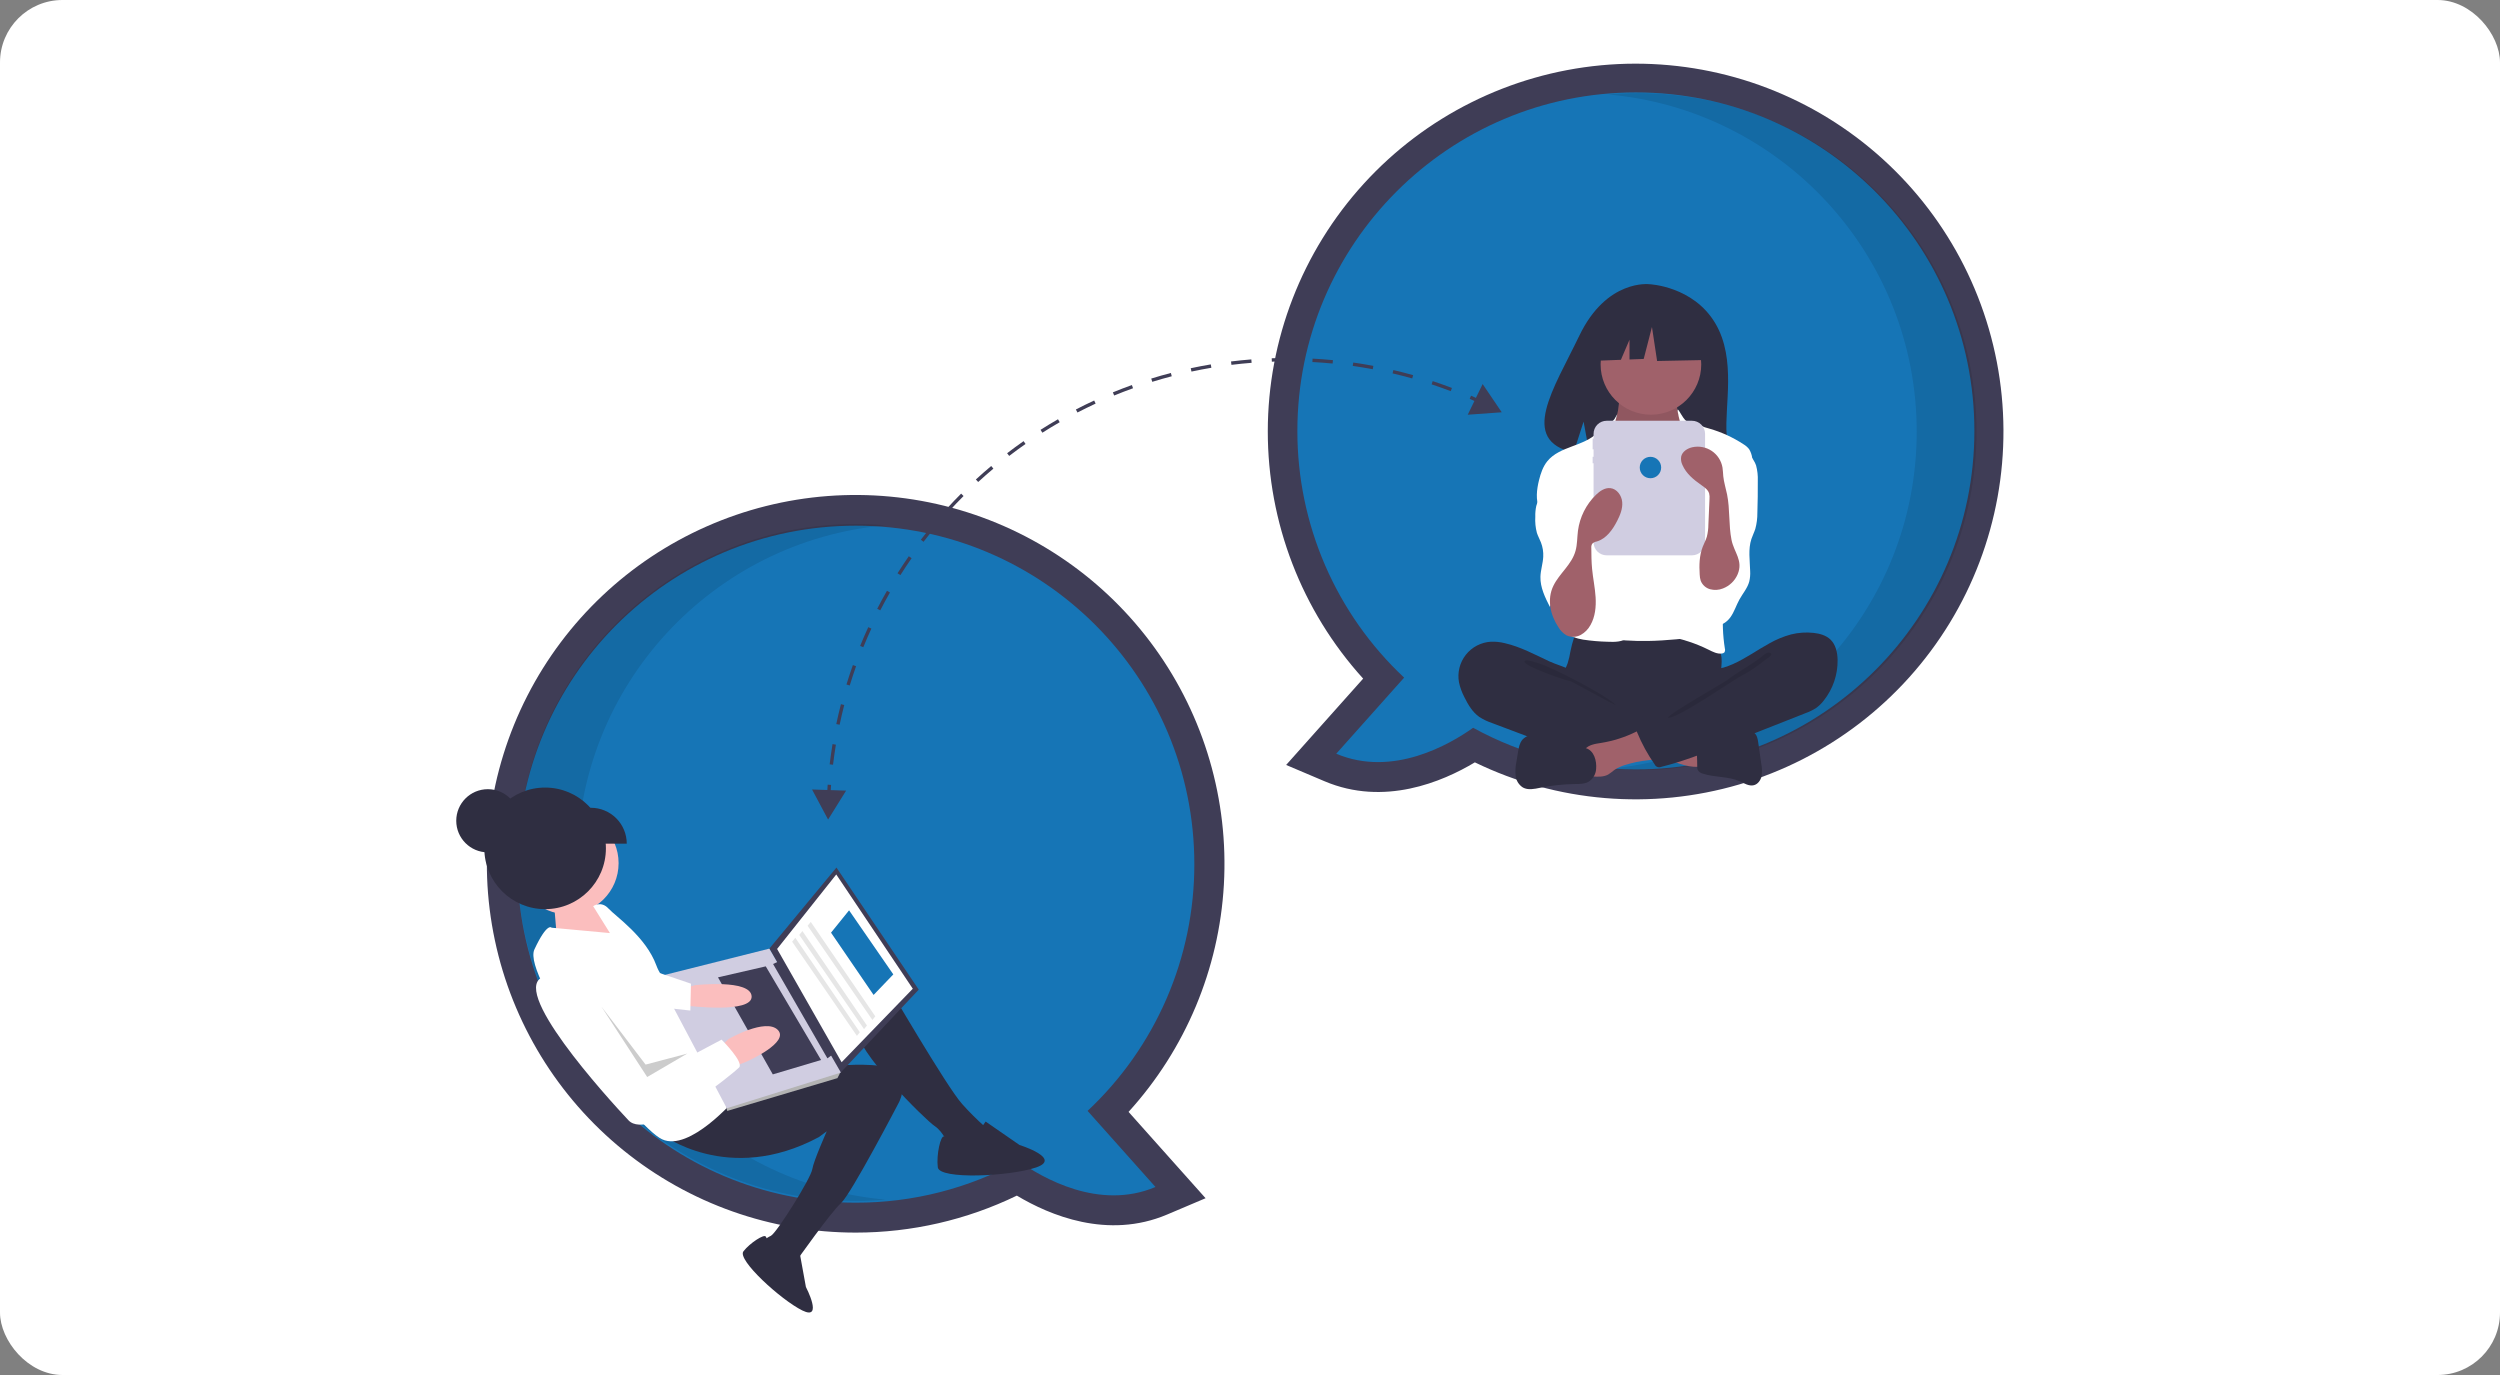
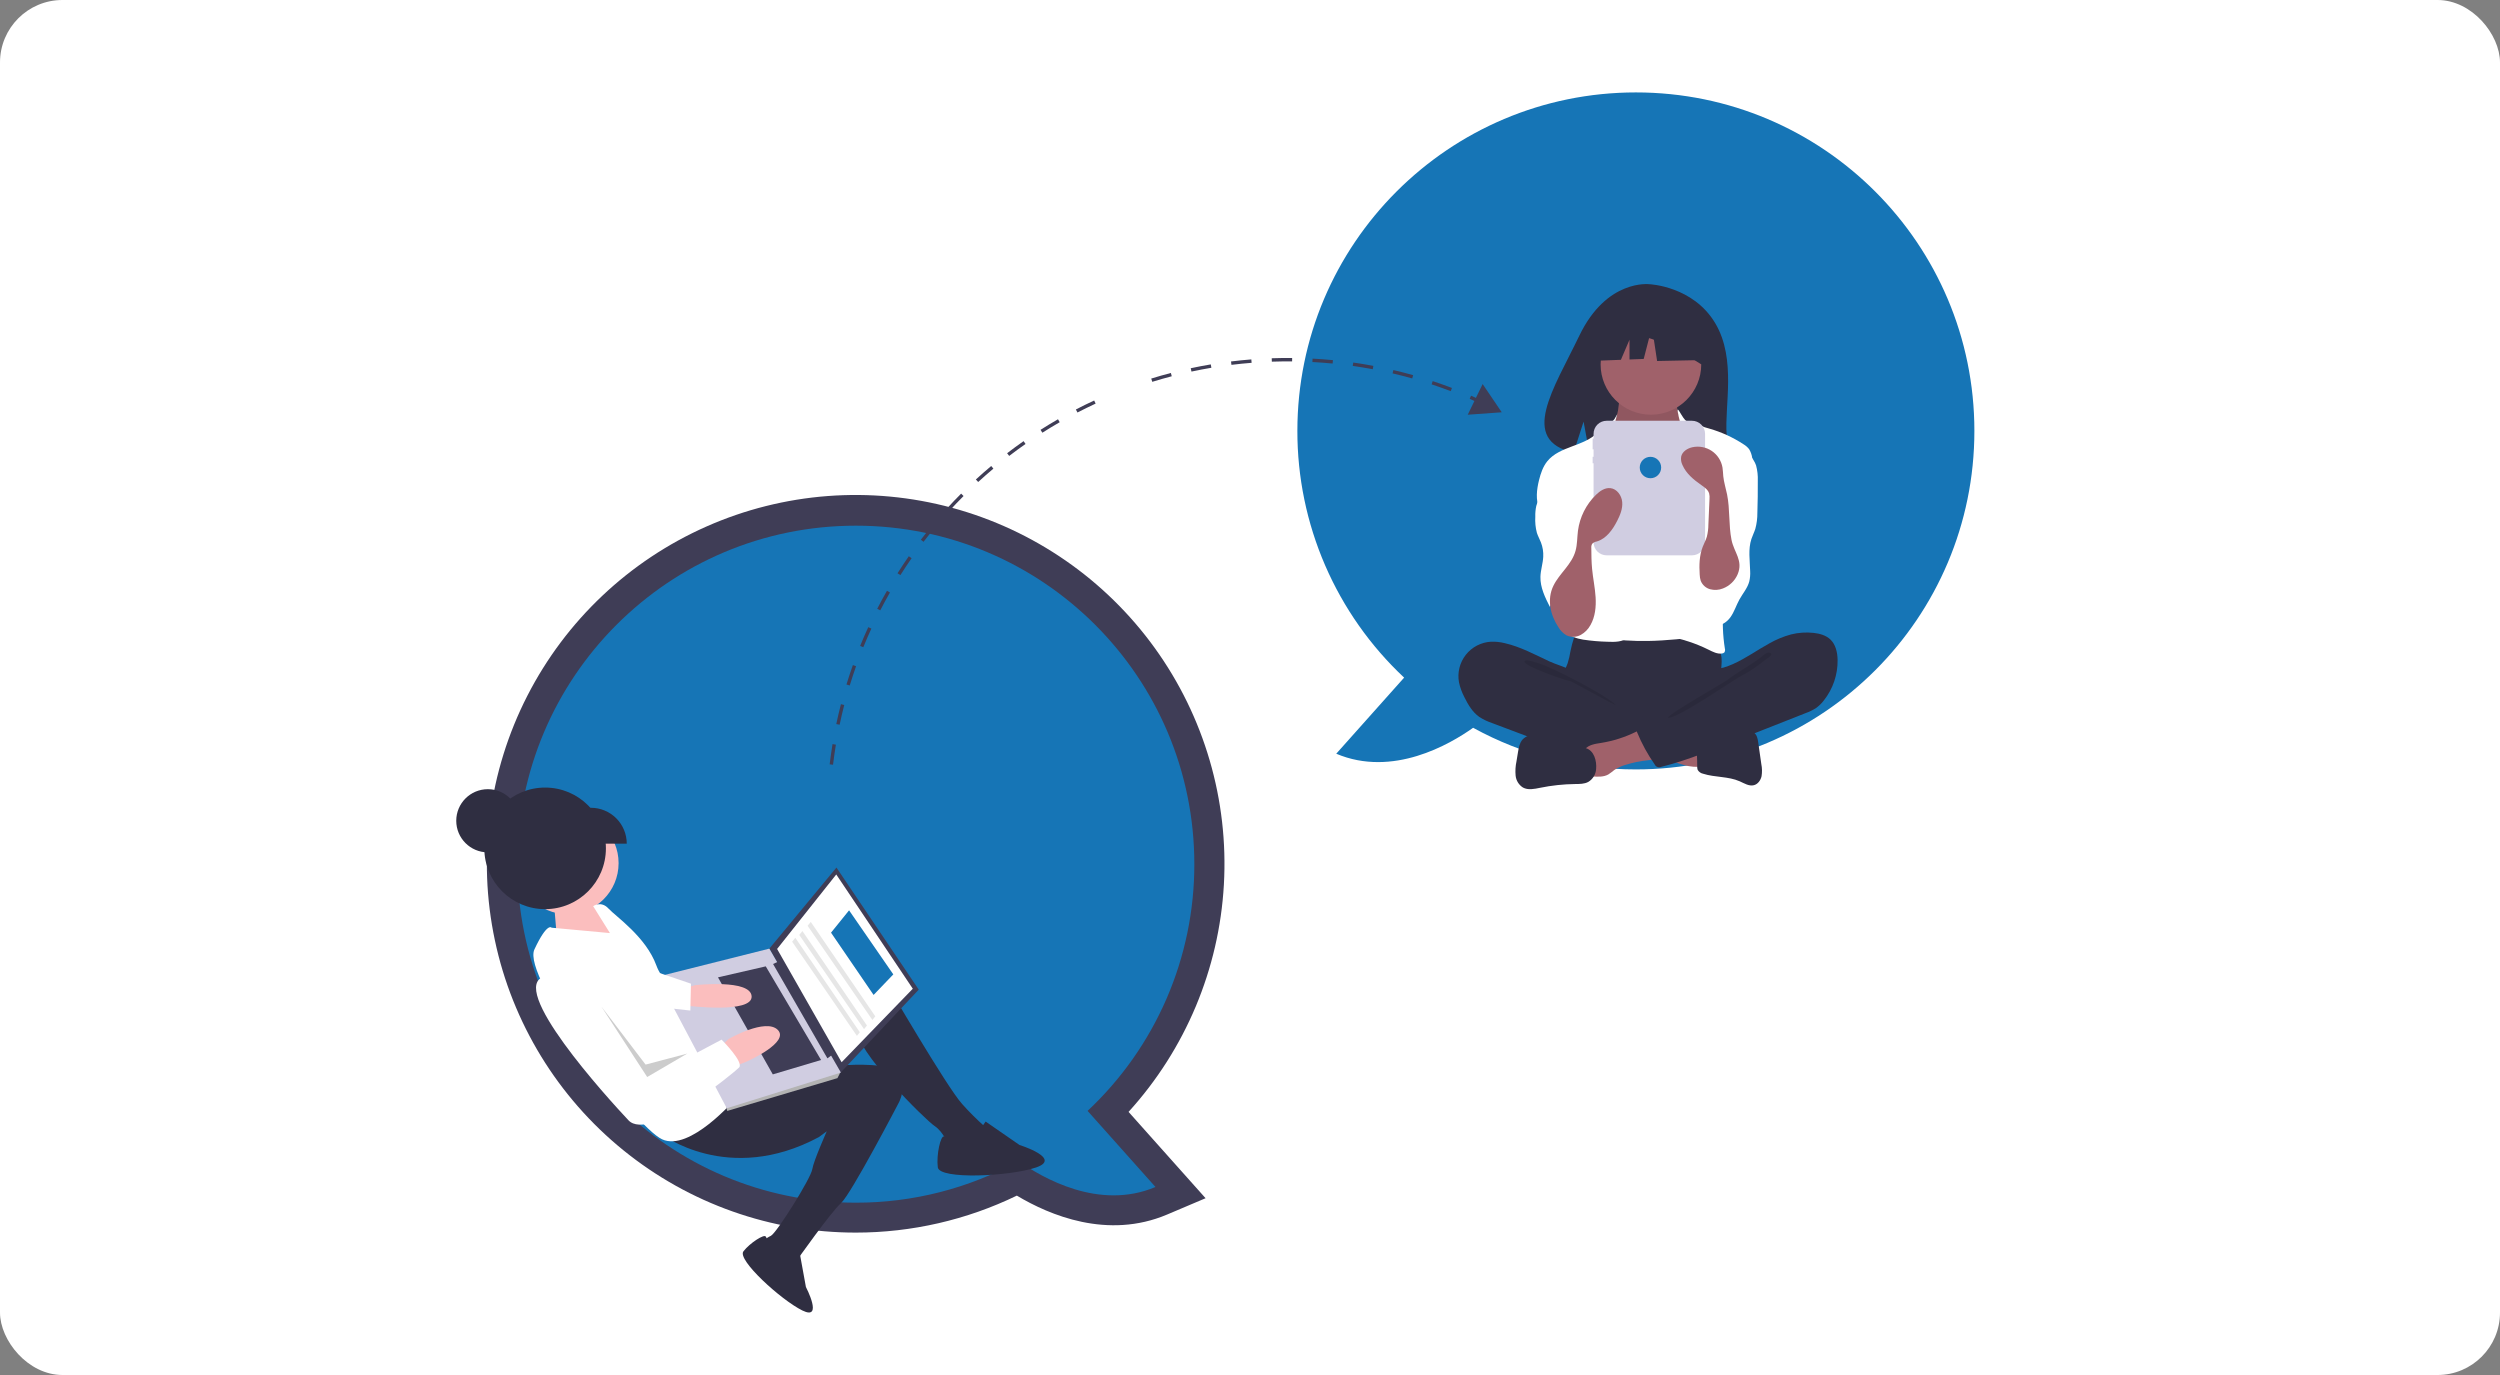
<svg xmlns="http://www.w3.org/2000/svg" width="400" height="220" viewBox="0 0 400 220" fill="none">
  <rect x="0" y="0" width="400" height="220" fill="#808080" stroke="none" />
  <rect width="400" height="220" rx="10" fill="white" />
  <g clip-path="url(#clip0_1279_40218)">
-     <path d="M235.979 121.977C230.754 125.11 221.444 129.037 211.931 125.002L205.782 122.393L218.105 108.579C208.271 97.736 202.831 83.618 202.846 68.98C202.861 54.343 208.33 40.236 218.186 29.413C228.042 18.591 241.577 11.829 256.15 10.449C270.722 9.069 285.286 13.168 296.999 21.948C308.712 30.727 316.732 43.556 319.495 57.931C322.259 72.305 319.566 87.194 311.943 99.69C304.32 112.186 292.314 121.394 278.268 125.514C264.222 129.635 249.145 128.374 235.979 121.977ZM212.368 68.947C212.34 75.695 213.71 82.375 216.39 88.568C219.07 94.761 223.002 100.332 227.939 104.932L231.339 108.126L223.584 116.818C227.623 115.999 231.141 113.814 232.925 112.545L235.373 110.803L238.005 112.25C245.282 116.234 253.445 118.322 261.741 118.321C288.965 118.321 311.114 96.172 311.114 68.947C311.114 41.723 288.965 19.574 261.741 19.574C234.516 19.574 212.368 41.723 212.368 68.947Z" fill="#3F3D56" />
    <path d="M207.58 68.947C207.58 39.035 231.828 14.787 261.74 14.787C291.652 14.787 315.901 39.035 315.901 68.947C315.901 98.859 291.652 123.107 261.74 123.107C252.637 123.121 243.678 120.829 235.7 116.445C231.956 119.109 222.822 124.422 213.8 120.595L224.661 108.42C219.262 103.361 214.96 97.247 212.021 90.457C209.083 83.667 207.572 76.346 207.58 68.947Z" fill="#1675B6" />
-     <path opacity="0.1" d="M306.674 69.065C306.674 40.766 284.97 17.541 257.301 15.117C258.878 14.979 260.474 14.904 262.088 14.904C292 14.904 316.248 39.153 316.248 69.065C316.248 98.976 291.999 123.225 262.088 123.225C260.477 123.225 258.884 123.149 257.308 123.011C284.974 120.584 306.674 97.36 306.674 69.065Z" fill="black" />
    <path d="M136.934 197.217C123.401 197.223 110.277 192.578 99.762 184.059C89.246 175.541 81.978 163.667 79.176 150.427C76.373 137.187 78.207 123.387 84.368 111.338C90.53 99.289 100.646 89.725 113.021 84.247C125.396 78.769 139.277 77.711 152.339 81.251C165.401 84.79 176.85 92.711 184.766 103.687C192.683 114.663 196.586 128.026 195.822 141.538C195.058 155.049 189.674 167.887 180.57 177.901L192.893 191.715L186.744 194.324C177.231 198.359 167.921 194.432 162.696 191.299C154.666 195.192 145.858 197.215 136.934 197.217ZM136.934 88.896C109.71 88.896 87.561 111.045 87.561 138.269C87.561 165.494 109.71 187.643 136.934 187.643C145.23 187.644 153.393 185.556 160.67 181.572L163.302 180.125L165.75 181.867C167.534 183.136 171.052 185.321 175.091 186.14L167.337 177.448L170.736 174.254C175.673 169.654 179.606 164.083 182.285 157.89C184.965 151.697 186.335 145.017 186.308 138.269C186.308 111.045 164.159 88.896 136.934 88.896Z" fill="#3F3D56" />
    <path d="M191.094 138.269C191.094 108.357 166.846 84.109 136.934 84.109C107.022 84.109 82.774 108.357 82.774 138.269C82.774 168.181 107.022 192.43 136.934 192.43C146.037 192.443 154.996 190.151 162.975 185.767C166.718 188.431 175.852 193.744 184.874 189.917L174.013 177.742C179.412 172.683 183.714 166.569 186.653 159.779C189.591 152.989 191.103 145.668 191.094 138.269Z" fill="#1675B6" />
-     <path opacity="0.1" d="M92.347 137.996C92.347 109.697 114.051 86.472 141.721 84.048C140.143 83.91 138.547 83.835 136.934 83.835C107.022 83.835 82.774 108.084 82.774 137.996C82.774 167.908 107.022 192.156 136.934 192.156C138.545 192.156 140.138 192.08 141.713 191.942C114.048 189.515 92.347 166.292 92.347 137.996Z" fill="black" />
    <path d="M274.455 51.74C270.912 45.753 263.901 45.474 263.901 45.474C263.901 45.474 257.069 44.6 252.687 53.719C248.602 62.219 242.965 70.426 251.779 72.416L253.372 67.46L254.358 72.785C255.613 72.875 256.872 72.897 258.129 72.849C267.569 72.544 276.559 72.938 276.269 69.551C275.885 65.048 277.865 57.502 274.455 51.74Z" fill="#2F2E41" />
    <path d="M251.276 104.177C251.172 104.836 251.021 105.486 250.824 106.123C250.602 106.747 250.26 107.323 250.057 107.953C249.411 109.961 250.307 112.2 251.738 113.75C252.979 115.089 254.581 116.04 256.35 116.489C257.653 116.768 258.981 116.907 260.313 116.905C263.997 117.03 267.776 117.142 271.266 115.958C272.369 115.575 273.434 115.091 274.448 114.513C274.769 114.36 275.051 114.138 275.274 113.862C275.508 113.459 275.612 112.993 275.572 112.529C275.564 110.967 275.248 109.413 275.323 107.853C275.365 106.989 275.526 106.126 275.447 105.265C275.336 104.287 274.927 103.366 274.273 102.63C273.62 101.893 272.755 101.377 271.797 101.151C270.807 100.938 269.78 101.054 268.771 101.151C266.155 101.403 263.527 101.52 260.898 101.503C258.212 101.486 255.542 101.076 252.87 101.033C252.079 101.021 252.095 101.264 251.844 102.029C251.612 102.733 251.422 103.451 251.276 104.177Z" fill="#2F2E41" />
    <path d="M258.898 65.616C258.768 66.292 258.629 66.992 258.223 67.548C257.756 68.187 256.994 68.552 256.491 69.163C255.734 70.084 255.691 71.379 255.688 72.571C255.685 73.668 255.707 74.839 256.319 75.751C256.755 76.317 257.296 76.793 257.912 77.155C260.208 78.702 262.688 80.277 265.456 80.328C266.603 80.349 267.833 80.053 268.587 79.189C268.913 78.783 269.169 78.326 269.345 77.836C270.053 76.092 270.482 74.247 270.617 72.369C270.719 71.486 270.636 70.592 270.375 69.742C270.038 68.805 269.359 68.034 268.909 67.145C268.378 66.088 268.184 64.893 268.353 63.722C268.375 63.64 268.368 63.552 268.333 63.474C268.296 63.433 268.25 63.4 268.198 63.379C268.147 63.358 268.091 63.35 268.035 63.354L262.547 62.959C262.036 62.933 261.527 62.875 261.023 62.784C260.727 62.724 259.946 62.304 259.664 62.416C259.142 62.623 259.005 65.055 258.898 65.616Z" fill="#A0616A" />
    <path opacity="0.1" d="M258.898 65.787C258.768 66.463 258.629 67.164 258.223 67.719C257.756 68.358 256.994 68.723 256.491 69.335C255.734 70.255 255.691 71.551 255.688 72.742C255.685 73.84 255.707 75.011 256.319 75.922C256.755 76.488 257.296 76.965 257.912 77.326C260.208 78.873 262.688 80.448 265.456 80.499C266.603 80.52 267.833 80.224 268.587 79.36C268.913 78.954 269.169 78.497 269.345 78.008C270.053 76.263 270.482 74.418 270.617 72.54C270.719 71.657 270.636 70.763 270.375 69.914C270.038 68.976 269.358 68.205 268.909 67.316C268.378 66.259 268.184 65.065 268.353 63.894C268.375 63.811 268.368 63.724 268.333 63.646C268.296 63.604 268.25 63.572 268.198 63.551C268.147 63.53 268.091 63.521 268.035 63.525L262.547 63.13C262.036 63.105 261.527 63.047 261.023 62.956C260.727 62.896 259.946 62.475 259.664 62.587C259.142 62.794 259.005 65.227 258.898 65.787Z" fill="black" />
-     <path d="M264.148 66.352C268.595 66.352 272.199 62.747 272.199 58.3C272.199 53.853 268.595 50.248 264.148 50.248C259.701 50.248 256.096 53.853 256.096 58.3C256.096 62.747 259.701 66.352 264.148 66.352Z" fill="#A0616A" />
+     <path d="M264.148 66.352C268.595 66.352 272.199 62.747 272.199 58.3C259.701 50.248 256.096 53.853 256.096 58.3C256.096 62.747 259.701 66.352 264.148 66.352Z" fill="#A0616A" />
    <path d="M260.027 76.334C260.424 76.795 260.904 77.178 261.441 77.464C262.001 77.696 262.602 77.81 263.208 77.801C264.659 77.841 266.233 77.576 267.242 76.532C268.544 75.187 268.501 73.017 269.521 71.448C269.603 71.306 269.716 71.183 269.85 71.089C270.021 70.996 270.214 70.951 270.409 70.96C271.698 70.948 272.82 71.784 273.833 72.58C274.31 72.908 274.719 73.325 275.038 73.808C275.238 74.198 275.375 74.619 275.444 75.052C275.947 77.506 276.11 80.015 276.271 82.514C276.361 83.895 276.45 85.277 276.443 86.66C276.421 91.219 275.362 95.7 274.308 100.135C274.173 100.706 273.987 101.345 273.467 101.619C273.236 101.723 272.987 101.783 272.733 101.798C269.716 102.152 266.692 102.507 263.654 102.554C262.469 102.572 261.284 102.543 260.099 102.468C259.895 102.465 259.693 102.43 259.5 102.363C259.239 102.238 259.014 102.047 258.848 101.809C257.204 99.738 257.107 96.875 257.118 94.232C257.144 87.769 257.374 81.311 257.811 74.859C257.847 74.326 257.854 73.679 257.471 73.26C258.218 74.368 259.074 75.397 260.027 76.334Z" fill="white" />
    <path d="M258.322 67.037C258.05 67.529 256.045 68.752 255.658 69.16C253.496 71.439 249.549 71.354 247.571 73.795C246.875 74.654 246.513 75.734 246.247 76.807C245.871 78.325 245.67 79.98 246.3 81.411C246.907 82.788 248.183 83.74 249.049 84.97C250 86.32 250.428 87.96 250.838 89.56C251.141 90.742 251.446 91.953 251.328 93.167C251.194 94.547 250.526 95.811 250.132 97.141C249.737 98.47 249.669 100.054 250.581 101.098C251.251 101.866 252.302 102.17 253.306 102.342C254.593 102.535 255.89 102.648 257.19 102.68C258.338 102.73 259.604 102.74 260.487 102.004C261.183 101.424 261.486 100.481 261.525 99.575C261.564 98.669 261.376 97.771 261.257 96.872C261.135 95.94 261.088 95 261.049 94.061C260.872 89.847 260.848 85.63 260.976 81.41C261.041 80.533 260.998 79.652 260.848 78.785C260.602 77.656 259.992 76.647 259.483 75.61C258.466 73.657 258.005 71.462 258.151 69.264C258.305 67.006 259.29 65.285 258.322 67.037Z" fill="white" />
    <path d="M269.629 67.209C270.043 67.634 271.45 67.775 271.977 68.049C272.473 68.278 272.99 68.457 273.521 68.584C275.443 69.138 277.272 69.977 278.945 71.073C279.293 71.276 279.6 71.542 279.852 71.856C280.117 72.288 280.288 72.771 280.354 73.273C280.612 74.551 280.871 75.845 280.813 77.147C280.752 78.53 280.335 79.869 279.922 81.19L278.378 86.125C277.226 89.809 276.066 93.53 275.742 97.376C275.563 99.508 275.642 101.653 275.979 103.766C276.011 103.869 276.021 103.977 276.007 104.084C275.994 104.191 275.958 104.293 275.902 104.385C275.8 104.485 275.666 104.547 275.524 104.559C274.778 104.675 274.057 104.295 273.382 103.959C271.319 102.932 269.117 102.212 266.846 101.82C267.733 100.538 268.418 99.126 268.876 97.635C269.136 96.688 269.341 95.727 269.489 94.757L270.208 90.603C270.5 89.085 270.705 87.552 270.824 86.01C270.878 85.431 270.844 84.848 270.724 84.28C270.558 83.739 270.338 83.216 270.068 82.719C268.884 80.257 268.329 77.448 268.794 74.756C268.998 73.578 269.394 72.399 269.229 71.215C269.07 70.076 269.235 69.192 268.943 68.065C267.744 63.44 268.849 66.408 269.629 67.209Z" fill="white" />
    <path d="M247.549 77.688C247.01 78.808 246.108 79.762 245.801 80.966C245.681 81.529 245.63 82.104 245.648 82.679C245.595 83.546 245.681 84.416 245.902 85.255C246.074 85.787 246.352 86.276 246.553 86.797C246.833 87.525 246.958 88.303 246.919 89.081C246.865 90.16 246.499 91.207 246.47 92.286C246.425 93.984 247.21 95.58 247.977 97.095C248.169 96.618 248.464 96.188 248.84 95.836C249.217 95.484 249.665 95.219 250.155 95.059C250.644 94.899 251.163 94.847 251.674 94.909C252.186 94.97 252.677 95.142 253.115 95.413C253.291 95.197 253.374 94.921 253.347 94.645C253.404 92.675 253.458 90.706 253.511 88.736C253.594 85.69 253.673 82.603 252.972 79.637C252.656 78.298 252.163 76.965 251.261 75.926C250.786 75.379 249.173 73.939 248.392 74.551C248.042 74.827 248.124 75.577 248.068 75.956C247.984 76.557 247.809 77.141 247.549 77.688Z" fill="white" />
    <path d="M280.971 74.461C281.188 75.269 281.281 76.104 281.247 76.94C281.257 78.642 281.235 80.345 281.179 82.047C281.188 82.92 281.076 83.79 280.847 84.632C280.673 85.18 280.404 85.694 280.224 86.24C279.685 87.877 279.98 89.652 280.026 91.374C280.059 91.932 280.011 92.491 279.885 93.035C279.6 94.103 278.835 94.966 278.301 95.934C277.794 96.853 277.488 97.883 276.883 98.74C276.277 99.597 275.229 100.277 274.213 100.013C273.443 99.814 272.896 99.133 272.518 98.433C271.692 96.895 271.41 95.124 271.716 93.405C272.096 91.315 273.324 89.46 273.767 87.382C274.375 84.528 273.451 81.583 273.479 78.665C273.466 78.208 273.528 77.751 273.662 77.314C273.894 76.647 274.393 76.115 274.854 75.581C275.43 74.912 275.965 74.21 276.457 73.478C276.787 72.986 277.235 71.72 277.82 71.615C279.126 71.38 280.647 73.452 280.971 74.461Z" fill="white" />
    <path d="M240.772 102.908C240.049 102.726 239.305 102.647 238.561 102.673C237.779 102.716 237.015 102.925 236.32 103.286C235.625 103.648 235.015 104.153 234.531 104.768C234.046 105.383 233.698 106.095 233.51 106.855C233.321 107.615 233.297 108.407 233.438 109.177C233.619 110.012 233.913 110.817 234.314 111.571C234.901 112.761 235.604 113.948 236.689 114.711C237.343 115.13 238.047 115.465 238.785 115.708L244.502 117.862C245.343 118.179 246.184 118.496 247.033 118.789C251.3 120.264 255.748 121.148 260.255 121.418C261.626 121.546 263.009 121.476 264.36 121.21C264.687 121.167 264.986 121.005 265.201 120.756C265.31 120.566 265.374 120.354 265.389 120.135L265.74 117.672C265.819 117.33 265.809 116.972 265.71 116.634C265.549 116.22 265.145 115.96 264.76 115.739C261.002 113.58 256.614 112.389 253.45 109.427C252.706 108.729 252.082 107.624 251.178 107.15C250.152 106.613 248.943 106.306 247.883 105.811C245.564 104.729 243.285 103.485 240.772 102.908Z" fill="#2F2E41" />
    <path opacity="0.1" d="M246.48 106.228C248.5 106.861 257.031 111.247 258.493 112.779C258.297 112.849 251.647 109.123 251.448 109.063C249.619 108.56 247.827 107.929 246.088 107.174C245.741 107.014 243.836 106.26 243.923 105.823C244.02 105.33 246.121 106.115 246.48 106.228Z" fill="black" />
    <path d="M271.688 122.695C271.802 122.703 271.916 122.67 272.008 122.601C272.048 122.549 272.078 122.49 272.095 122.426C272.112 122.363 272.117 122.297 272.108 122.232L272.099 118.877C271.134 118.417 270.055 118.27 268.996 118.129L264.053 117.468C264.167 117.483 263.281 119.597 263.416 119.879C263.656 120.376 265.486 120.817 266.003 121.052C267.799 121.868 269.665 122.765 271.688 122.695Z" fill="#A0616A" />
    <path d="M256.181 118.866C255.247 119.014 254.206 119.146 253.602 119.872C252.835 120.793 253.161 122.166 253.527 123.308C253.549 123.455 253.601 123.596 253.679 123.723C253.757 123.85 253.859 123.96 253.98 124.047C254.102 124.134 254.239 124.195 254.384 124.228C254.53 124.26 254.68 124.264 254.827 124.237C255.678 124.291 256.583 124.333 257.327 123.916C257.664 123.693 257.988 123.452 258.298 123.194C258.846 122.829 259.449 122.553 260.084 122.377C261.25 122.01 262.451 121.763 263.668 121.639C264.148 121.617 264.622 121.533 265.08 121.39C265.309 121.316 265.518 121.191 265.69 121.023C265.863 120.856 265.994 120.651 266.075 120.424C266.247 119.815 265.893 119.193 265.553 118.658C265.161 117.958 264.653 117.33 264.05 116.801C263.129 116.085 262.673 116.634 261.746 117.092C259.99 117.959 258.114 118.557 256.181 118.866Z" fill="#A0616A" />
    <path d="M253.743 119.706L247.818 117.955C247.107 117.707 246.364 117.563 245.613 117.527C245.236 117.512 244.861 117.577 244.512 117.718C244.163 117.86 243.848 118.074 243.588 118.346C243.128 118.886 242.997 119.623 242.882 120.322L242.637 121.817C242.474 122.571 242.428 123.346 242.5 124.114C242.54 124.498 242.666 124.868 242.87 125.196C243.074 125.524 243.35 125.801 243.677 126.006C244.497 126.453 245.502 126.235 246.417 126.047C248.266 125.67 250.146 125.468 252.032 125.445C252.741 125.437 253.485 125.446 254.112 125.114C254.476 124.898 254.781 124.597 255.002 124.236C255.223 123.876 255.352 123.466 255.379 123.044C255.496 121.767 255.07 120.098 253.743 119.706Z" fill="#2F2E41" />
    <path d="M274.017 118.18C274.785 118.045 275.463 117.609 276.199 117.351C277.235 116.989 278.358 116.989 279.455 116.993C279.859 116.956 280.265 117.037 280.623 117.226C281.106 117.548 281.23 118.192 281.312 118.767L281.808 122.236C281.941 122.884 281.955 123.55 281.849 124.202C281.703 124.845 281.265 125.464 280.627 125.63C279.853 125.832 279.093 125.337 278.361 125.012C276.533 124.199 274.408 124.407 272.501 123.799C272.319 123.763 272.146 123.688 271.995 123.58C271.844 123.472 271.717 123.333 271.624 123.172C271.559 122.979 271.536 122.775 271.556 122.573C271.588 121.458 271.353 119.935 271.689 118.869C271.991 117.911 273.16 118.18 274.017 118.18Z" fill="#2F2E41" />
    <path d="M286.556 101.511C287.74 101.214 288.967 101.13 290.181 101.263C291.15 101.37 292.148 101.64 292.856 102.311C293.717 103.127 293.993 104.389 294.016 105.576C294.054 107.938 293.271 110.241 291.799 112.09C291.44 112.558 291.013 112.969 290.532 113.311C290.013 113.635 289.46 113.902 288.882 114.105L276.08 119.155C272.712 120.483 269.332 121.816 265.82 122.691C265.723 122.738 265.619 122.764 265.513 122.77C265.406 122.775 265.3 122.759 265.199 122.723C265.099 122.687 265.007 122.631 264.929 122.558C264.85 122.486 264.787 122.398 264.743 122.301C263.622 120.699 262.681 118.978 261.938 117.169C261.902 117.126 261.878 117.075 261.867 117.02C261.855 116.966 261.857 116.91 261.872 116.856C261.887 116.803 261.915 116.754 261.953 116.713C261.991 116.672 262.038 116.642 262.09 116.623L271.146 111.42C271.809 111.074 272.428 110.648 272.989 110.151C273.38 109.771 273.7 109.325 273.935 108.833C274.122 108.441 274.14 107.516 274.38 107.226C274.614 106.943 275.417 106.92 275.788 106.808C276.311 106.648 276.824 106.454 277.322 106.229C279.347 105.322 281.151 104.006 283.093 102.945C284.182 102.322 285.346 101.84 286.556 101.511Z" fill="#2F2E41" />
    <path opacity="0.1" d="M281.423 105.397C279.867 106.565 277.853 107.639 276.311 108.839C275.785 109.248 267.013 114.18 266.889 114.835C268.327 115.077 277.49 108.667 278.801 108.027C280.112 107.387 281.274 106.485 282.426 105.59C282.72 105.362 283.963 104.676 283.121 104.421C282.646 104.277 281.773 105.163 281.423 105.397Z" fill="black" />
    <path d="M270.719 67.322H257.063C256.508 67.322 255.976 67.542 255.583 67.934C255.191 68.327 254.971 68.859 254.971 69.414V70.18H254.822V71.893H254.971V73.092H254.822V74.12H254.971V86.761C254.971 87.316 255.191 87.848 255.583 88.24C255.976 88.632 256.508 88.853 257.063 88.853H270.719C271.273 88.853 271.806 88.632 272.198 88.24C272.59 87.848 272.811 87.316 272.811 86.761V69.414C272.811 68.859 272.59 68.327 272.198 67.934C271.806 67.542 271.273 67.322 270.719 67.322Z" fill="#D0CDE1" />
    <path d="M272.888 51.163L265.962 47.535L256.397 49.02L254.418 57.76L259.344 57.57L260.72 54.359V57.517L262.993 57.43L264.313 52.318L265.137 57.76L273.218 57.595L272.888 51.163Z" fill="#2F2E41" />
    <path d="M249.363 100.379C249.676 100.912 250.121 101.355 250.655 101.665C251.006 101.825 251.388 101.903 251.774 101.893C252.159 101.883 252.536 101.784 252.878 101.606C253.56 101.24 254.118 100.681 254.482 99.998C255.235 98.668 255.39 97.078 255.297 95.553C255.203 94.028 254.877 92.527 254.733 91.006C254.628 89.901 254.62 88.789 254.611 87.678C254.585 87.445 254.634 87.209 254.751 87.005C254.952 86.805 255.213 86.675 255.494 86.635C257.013 86.183 258.021 84.759 258.744 83.349C259.227 82.407 259.647 81.378 259.554 80.323C259.461 79.269 258.703 78.207 257.65 78.1C256.782 78.011 255.981 78.562 255.355 79.17C253.775 80.712 252.76 82.741 252.473 84.93C252.335 86.001 252.375 87.103 252.083 88.143C251.461 90.365 249.513 91.727 248.542 93.726C247.473 95.929 248.063 98.43 249.363 100.379Z" fill="#A0616A" />
    <path d="M278.021 91.891C277.8 92.406 277.477 92.872 277.073 93.261C276.669 93.649 276.19 93.953 275.667 94.154C275.016 94.415 274.298 94.459 273.62 94.279C273.284 94.186 272.973 94.016 272.713 93.784C272.453 93.551 272.25 93.261 272.12 92.938C272.017 92.612 271.96 92.272 271.951 91.93C271.854 90.432 271.892 88.888 272.436 87.489C272.646 86.949 272.929 86.437 273.094 85.882C273.257 85.241 273.341 84.583 273.342 83.922L273.521 79.834C273.551 79.537 273.53 79.237 273.461 78.947C273.282 78.356 272.729 77.971 272.222 77.619C270.997 76.767 269.786 75.773 269.193 74.404C268.989 73.992 268.916 73.527 268.984 73.072C269.151 72.26 269.97 71.735 270.78 71.558C271.31 71.442 271.857 71.434 272.39 71.536C272.923 71.637 273.43 71.846 273.88 72.148C274.33 72.451 274.714 72.841 275.009 73.296C275.304 73.751 275.504 74.261 275.597 74.796C275.677 75.257 275.676 75.728 275.723 76.194C275.822 77.182 276.136 78.135 276.332 79.109C276.816 81.507 276.565 83.986 277.043 86.384C277.443 88.389 278.95 89.697 278.021 91.891Z" fill="#A0616A" />
    <path d="M264.073 76.518C265.019 76.518 265.786 75.751 265.786 74.805C265.786 73.859 265.019 73.092 264.073 73.092C263.126 73.092 262.359 73.859 262.359 74.805C262.359 75.751 263.126 76.518 264.073 76.518Z" fill="#1675B6" />
    <path d="M78.054 136.377C80.845 136.377 83.107 134.114 83.107 131.323C83.107 128.532 80.845 126.27 78.054 126.27C75.263 126.27 73 128.532 73 131.323C73 134.114 75.263 136.377 78.054 136.377Z" fill="#2F2E41" />
    <path d="M96.374 146.326L93.828 143.852L88.717 145.439L89.208 151.358L99.717 150.869L96.489 146.482L96.374 146.326Z" fill="#FBBEBE" />
    <path d="M90.805 146.275C95.317 146.275 98.975 142.617 98.975 138.104C98.975 133.592 95.317 129.934 90.805 129.934C86.293 129.934 82.635 133.592 82.635 138.104C82.635 142.617 86.293 146.275 90.805 146.275Z" fill="#FBBEBE" />
    <path d="M141.527 156.812C141.527 156.812 151.565 174.062 153.953 176.652C155.089 177.926 156.3 179.132 157.578 180.264C157.578 180.264 156.455 183.989 154.666 183.856C153.647 183.795 152.647 183.548 151.716 183.129C151.716 183.129 150.918 181.06 149.525 180.152C148.133 179.245 136.756 168.053 137.022 164.475C137.288 160.898 141.527 156.812 141.527 156.812Z" fill="#2F2E41" />
    <path d="M105.781 181.428C105.781 181.428 116.483 189.735 131.028 181.93L132.281 181.007C132.281 181.007 130.166 185.766 129.97 187.056C129.742 188.552 124.235 197.315 123.336 197.734C122.438 198.154 122.24 198.541 122.24 198.541L126.054 202.739L127.464 201.702C127.464 201.702 132.962 193.911 134.57 192.486C136.178 191.061 143.84 176.365 143.84 176.365C143.84 176.365 146.77 170.828 139.459 170.412C132.148 169.995 128.784 171.988 128.784 171.988L115.809 174.049L105.781 181.428Z" fill="#2F2E41" />
    <path d="M157.702 179.448L163.115 183.194C163.115 183.194 170.021 185.357 165.767 186.797C161.513 188.237 150.302 188.758 150.048 186.771C149.794 184.785 150.49 181.658 151.05 181.829C151.609 182 155.49 183.008 157.702 179.448Z" fill="#2F2E41" />
    <path d="M127.943 200.415L128.945 205.917C128.945 205.917 131.793 211.365 128.373 209.675C124.952 207.984 117.905 201.563 118.946 200.217C119.986 198.87 122.283 197.41 122.516 197.849C122.75 198.288 124.476 201.225 127.943 200.415Z" fill="#2F2E41" />
    <path d="M117.621 175.855C117.621 175.855 110.346 184.349 105.929 182.285C101.512 180.222 83.442 156.324 85.505 151.908C87.569 147.491 88.26 148.431 88.26 148.431L97.59 149.294L94.906 144.989C94.906 144.989 96.159 144.067 97.354 145.362C98.548 146.657 103.343 149.891 105.014 154.458C106.684 159.025 111.589 158.797 111.589 158.797L117.621 175.855Z" fill="white" />
    <path d="M147 158.341L134.389 171.727L123.092 151.782L133.831 138.806L147 158.341Z" fill="#3F3D56" />
    <path d="M146.047 158.196L134.657 169.96L124.336 151.832L133.801 139.915L146.047 158.196Z" fill="white" />
    <path d="M133.771 171.216L134.388 171.727L133.992 172.502L116.358 177.75L116.191 177.146L116.994 176.316L133.771 171.216Z" fill="#B3B3B3" />
    <path d="M134.546 171.612L116.286 177.321L105.154 156.288L123.093 151.782L134.546 171.612Z" fill="#D0CDE1" />
    <path d="M133.17 168.759L132.386 169.336L123.691 154.239L124.59 153.819L133.17 168.759Z" fill="#3F3D56" />
    <path d="M131.372 169.599L123.648 171.902L114.879 156.376L122.521 154.617L131.372 169.599Z" fill="#3F3D56" />
    <path d="M109.612 158.079L111.212 157.627C111.212 157.627 120.131 156.618 120.261 159.421C120.391 162.223 110.014 160.923 110.014 160.923L108.631 159.043L109.612 158.079Z" fill="#FBBEBE" />
    <path d="M117.434 170.679L119.66 169.765C119.66 169.765 126.38 166.752 124.452 164.789C122.524 162.826 116.58 166.235 116.58 166.235L115.441 167.314L117.434 170.679Z" fill="#FBBEBE" />
    <path d="M115.451 166.342C115.451 166.342 119.076 169.954 118.251 170.803C117.426 171.651 103.902 182.812 100.549 179.241C97.196 175.67 80.862 157.741 87.218 156.203C93.574 154.666 95.253 158.26 95.253 158.26L103.644 172.616L115.451 166.342Z" fill="white" />
    <path d="M104.598 155.369L110.552 157.388L110.455 161.686L104.158 161.007L104.598 155.369Z" fill="white" />
    <path opacity="0.2" d="M109.965 168.568L103.55 172.323L96.221 161.051L103.295 170.336L109.965 168.568Z" fill="black" />
    <path d="M87.219 145.463C92.591 145.463 96.945 141.108 96.945 135.736C96.945 130.365 92.591 126.01 87.219 126.01C81.847 126.01 77.492 130.365 77.492 135.736C77.492 141.108 81.847 145.463 87.219 145.463Z" fill="#2F2E41" />
    <path d="M139.775 159.19L132.965 149.227L135.852 145.653L142.929 155.903L139.775 159.19Z" fill="#1675B6" />
    <path d="M139.583 163.195L129.215 148.122L129.726 147.504L140.046 162.613L139.583 163.195Z" fill="#E6E6E6" />
    <path d="M138.247 164.662L127.879 149.588L128.39 148.97L138.71 164.08L138.247 164.662Z" fill="#E6E6E6" />
    <path d="M137.109 165.741L126.74 150.667L127.252 150.049L137.572 165.159L137.109 165.741Z" fill="#E6E6E6" />
    <path d="M91.527 129.243H94.536C96.06 129.243 97.521 129.848 98.598 130.925C99.675 132.002 100.281 133.463 100.281 134.987H91.527V129.243Z" fill="#2F2E41" />
-     <path d="M132.974 125.587L132.429 125.546C132.407 125.83 132.392 126.115 132.374 126.4L129.926 126.318L132.494 131.131L135.379 126.5L132.921 126.418C132.939 126.141 132.953 125.863 132.974 125.587Z" fill="#3F3D56" />
    <path d="M147.334 86.357L147.769 86.689C148.421 85.835 149.102 84.982 149.794 84.154L149.374 83.803C148.677 84.637 147.991 85.496 147.334 86.357Z" fill="#3F3D56" />
    <path d="M151.526 81.342L151.93 81.711C152.655 80.916 153.409 80.127 154.169 79.365L153.782 78.978C153.016 79.746 152.257 80.541 151.526 81.342Z" fill="#3F3D56" />
    <path d="M156.139 76.716L156.509 77.119C157.302 76.39 158.122 75.67 158.944 74.979L158.593 74.561C157.764 75.257 156.938 75.982 156.139 76.716Z" fill="#3F3D56" />
    <path d="M143.602 91.724L144.064 92.016C144.639 91.107 145.243 90.197 145.859 89.312L145.409 88.999C144.789 89.891 144.181 90.808 143.602 91.724Z" fill="#3F3D56" />
    <path d="M161.139 72.515L161.472 72.949C162.327 72.293 163.206 71.648 164.086 71.032L163.772 70.584C162.886 71.204 162 71.854 161.139 72.515Z" fill="#3F3D56" />
    <path d="M140.355 97.403L140.842 97.653C141.335 96.694 141.856 95.734 142.391 94.799L141.916 94.527C141.377 95.469 140.852 96.437 140.355 97.403Z" fill="#3F3D56" />
    <path d="M135.078 112.801L134.549 112.665C134.278 113.715 134.028 114.785 133.805 115.847L134.34 115.959C134.562 114.906 134.81 113.843 135.078 112.801Z" fill="#3F3D56" />
    <path d="M166.486 68.772L166.78 69.233C167.687 68.656 168.619 68.092 169.551 67.555L169.278 67.081C168.339 67.622 167.4 68.19 166.486 68.772Z" fill="#3F3D56" />
    <path d="M133.742 119.147L133.203 119.058C133.027 120.126 132.873 121.214 132.744 122.293L133.287 122.357C133.415 121.287 133.568 120.207 133.742 119.147Z" fill="#3F3D56" />
    <path d="M137.623 103.35L138.13 103.556C138.535 102.557 138.969 101.554 139.419 100.574L138.922 100.345C138.469 101.333 138.032 102.344 137.623 103.35Z" fill="#3F3D56" />
    <path d="M135.434 109.52L135.957 109.68C136.272 108.647 136.615 107.609 136.976 106.593L136.46 106.41C136.097 107.433 135.751 108.48 135.434 109.52Z" fill="#3F3D56" />
    <path d="M203.493 57.867C204.566 57.83 205.658 57.815 206.738 57.826L206.743 57.279C205.655 57.268 204.555 57.283 203.475 57.321L203.493 57.867Z" fill="#3F3D56" />
    <path d="M172.141 65.516L172.392 66.002C173.348 65.507 174.326 65.027 175.299 64.576L175.069 64.08C174.088 64.534 173.103 65.018 172.141 65.516Z" fill="#3F3D56" />
    <path d="M216.439 58.55C217.507 58.701 218.584 58.877 219.641 59.075L219.741 58.538C218.676 58.338 217.591 58.16 216.516 58.008L216.439 58.55Z" fill="#3F3D56" />
    <path d="M222.814 59.743C223.862 59.987 224.919 60.259 225.956 60.551L226.104 60.024C225.06 59.73 223.995 59.456 222.939 59.21L222.814 59.743Z" fill="#3F3D56" />
    <path d="M229.059 61.498C230.08 61.835 231.109 62.2 232.116 62.583L232.31 62.072C231.296 61.686 230.259 61.318 229.23 60.978L229.059 61.498Z" fill="#3F3D56" />
    <path d="M209.982 57.925C211.06 57.982 212.148 58.063 213.218 58.166L213.271 57.622C212.193 57.517 211.096 57.436 210.011 57.379L209.982 57.925Z" fill="#3F3D56" />
    <path d="M196.963 57.833L197.03 58.376C198.096 58.245 199.181 58.135 200.256 58.051L200.213 57.505C199.13 57.59 198.037 57.701 196.963 57.833Z" fill="#3F3D56" />
    <path d="M184.199 60.57L184.361 61.092C185.389 60.774 186.438 60.474 187.48 60.202L187.341 59.673C186.292 59.947 185.235 60.249 184.199 60.57Z" fill="#3F3D56" />
-     <path d="M178.059 62.775L178.266 63.282C179.261 62.873 180.277 62.483 181.286 62.12L181.101 61.605C180.084 61.971 179.061 62.364 178.059 62.775Z" fill="#3F3D56" />
    <path d="M190.52 58.917L190.634 59.452C191.685 59.227 192.757 59.022 193.819 58.843L193.729 58.303C192.658 58.483 191.578 58.69 190.52 58.917Z" fill="#3F3D56" />
    <path d="M240.279 65.965L237.222 61.447L236.147 63.66C235.887 63.544 235.628 63.425 235.368 63.313L235.151 63.815C235.404 63.925 235.655 64.04 235.908 64.152L234.838 66.355L240.279 65.965Z" fill="#3F3D56" />
  </g>
  <defs>
    <clipPath id="clip0_1279_40218">
      <rect width="247.687" height="200" fill="white" transform="translate(73 10)" />
    </clipPath>
  </defs>
</svg>